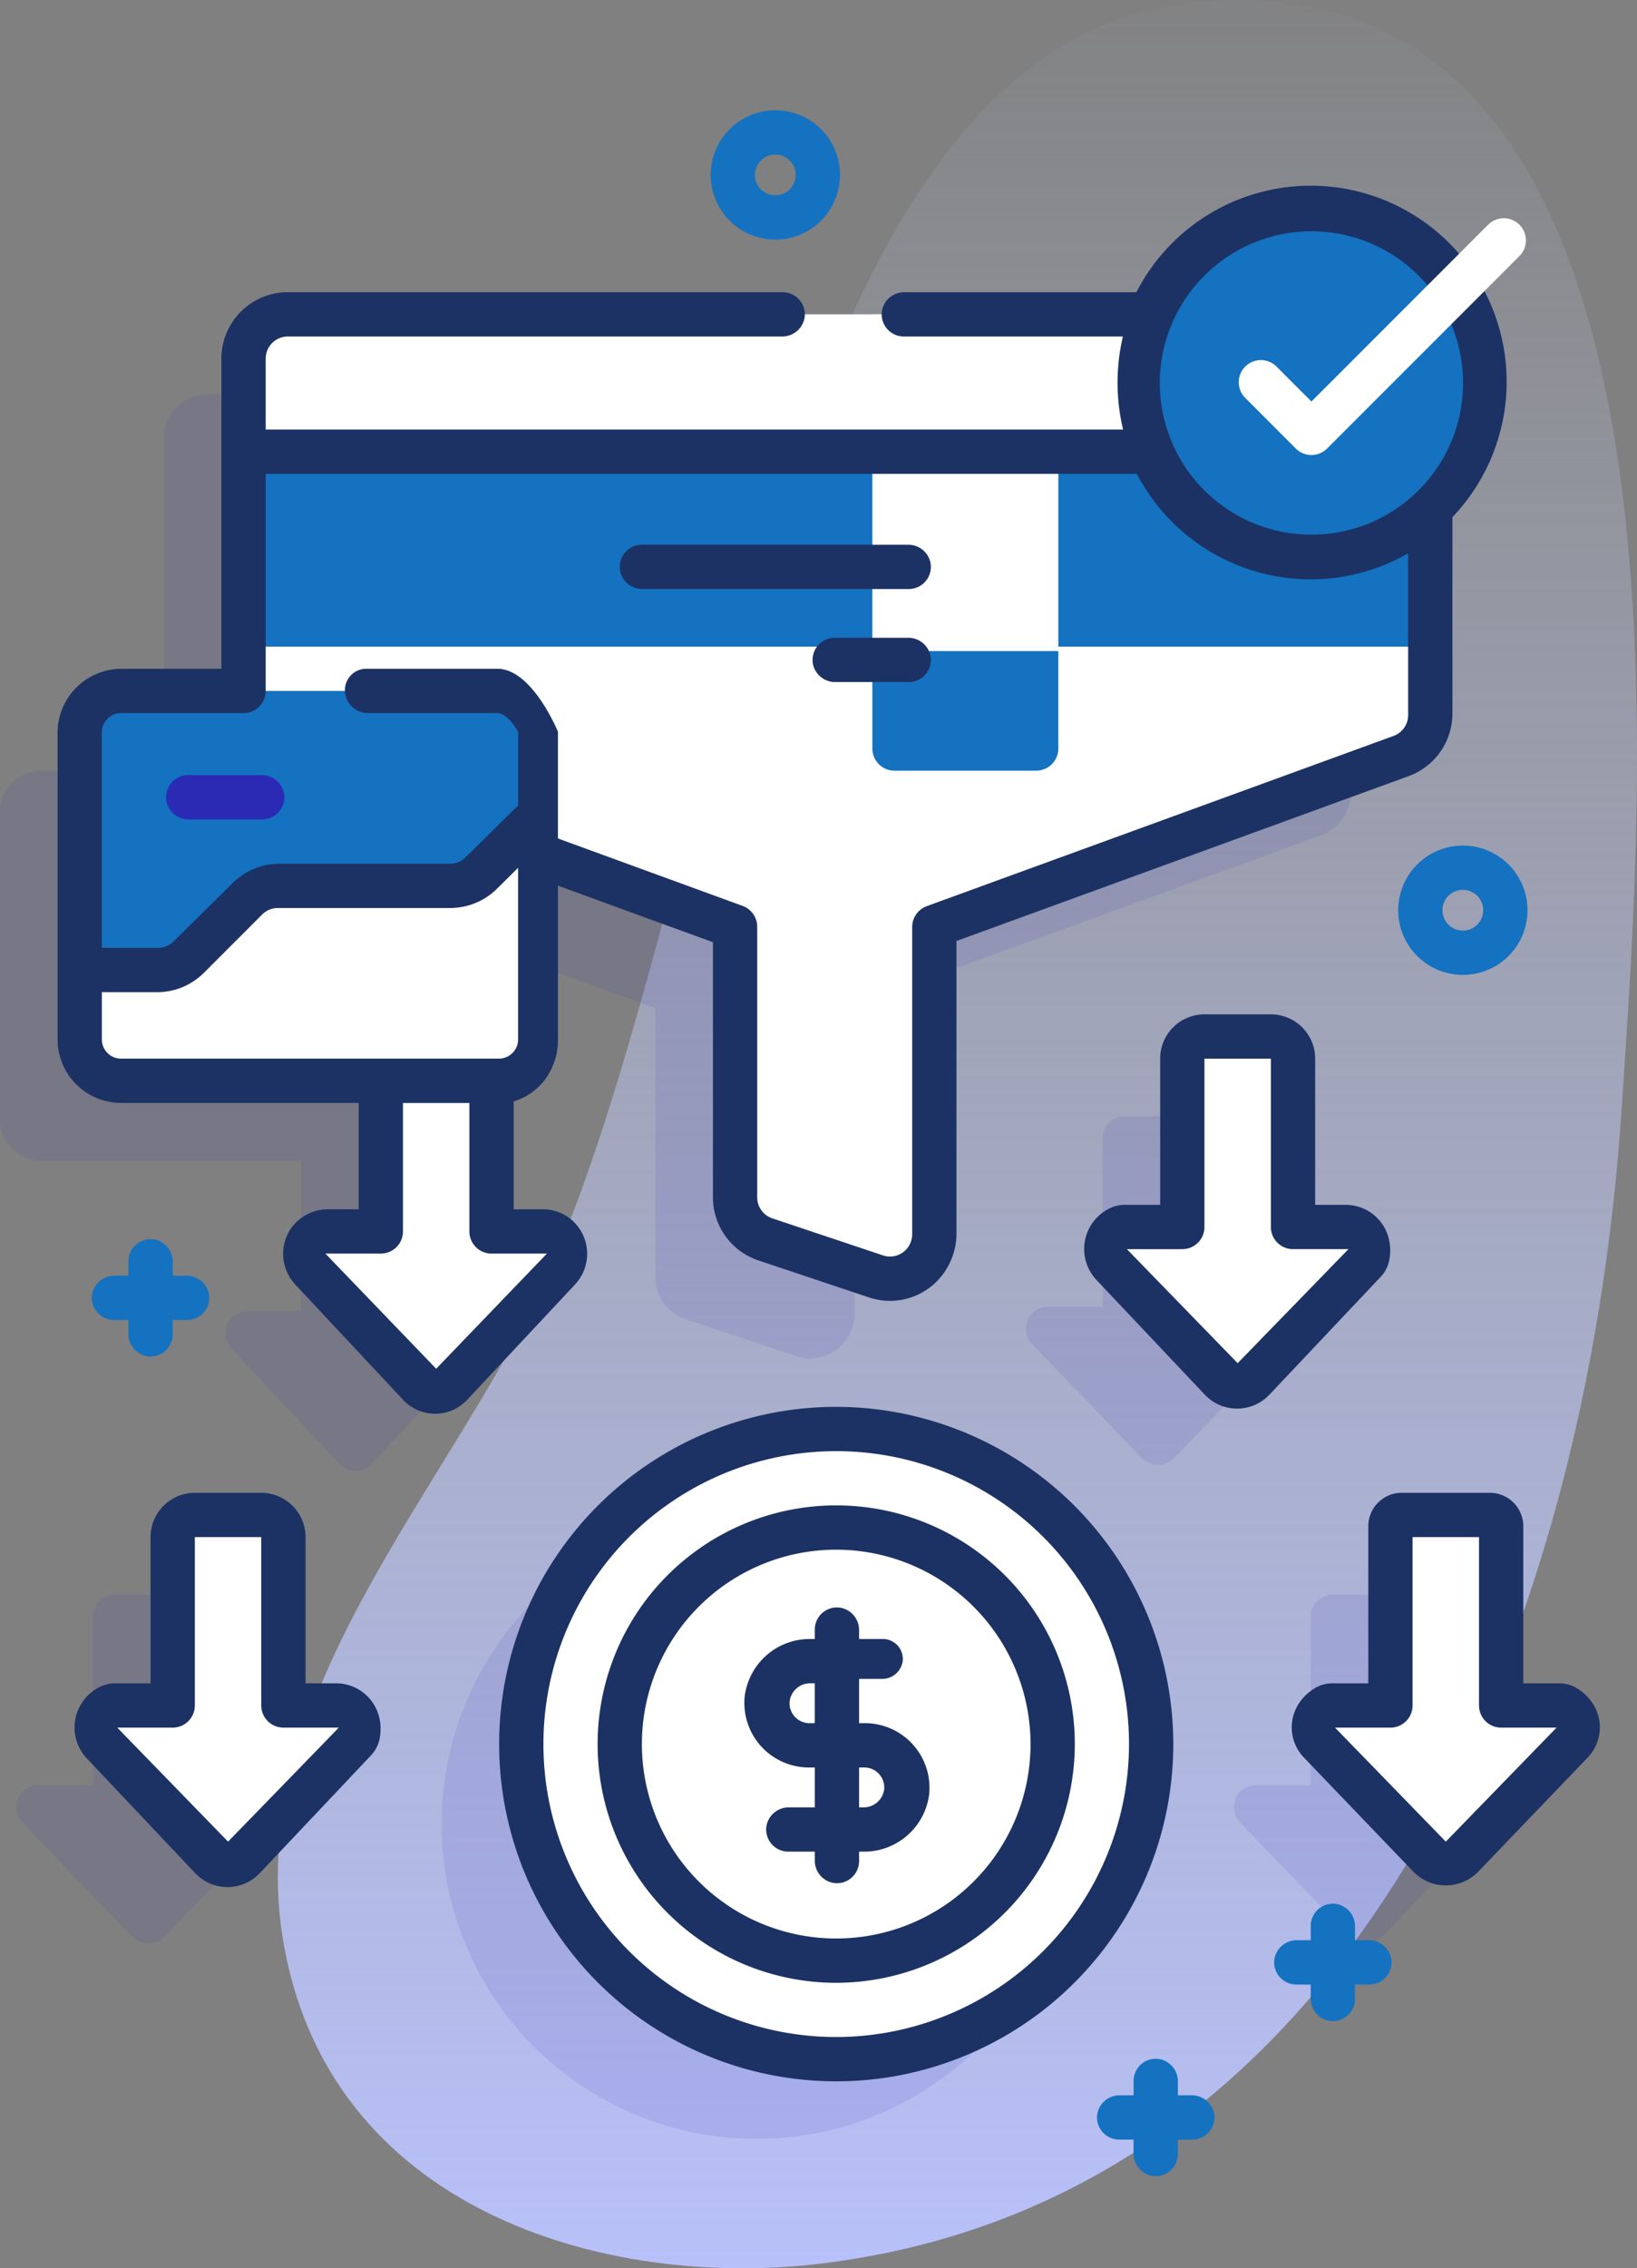
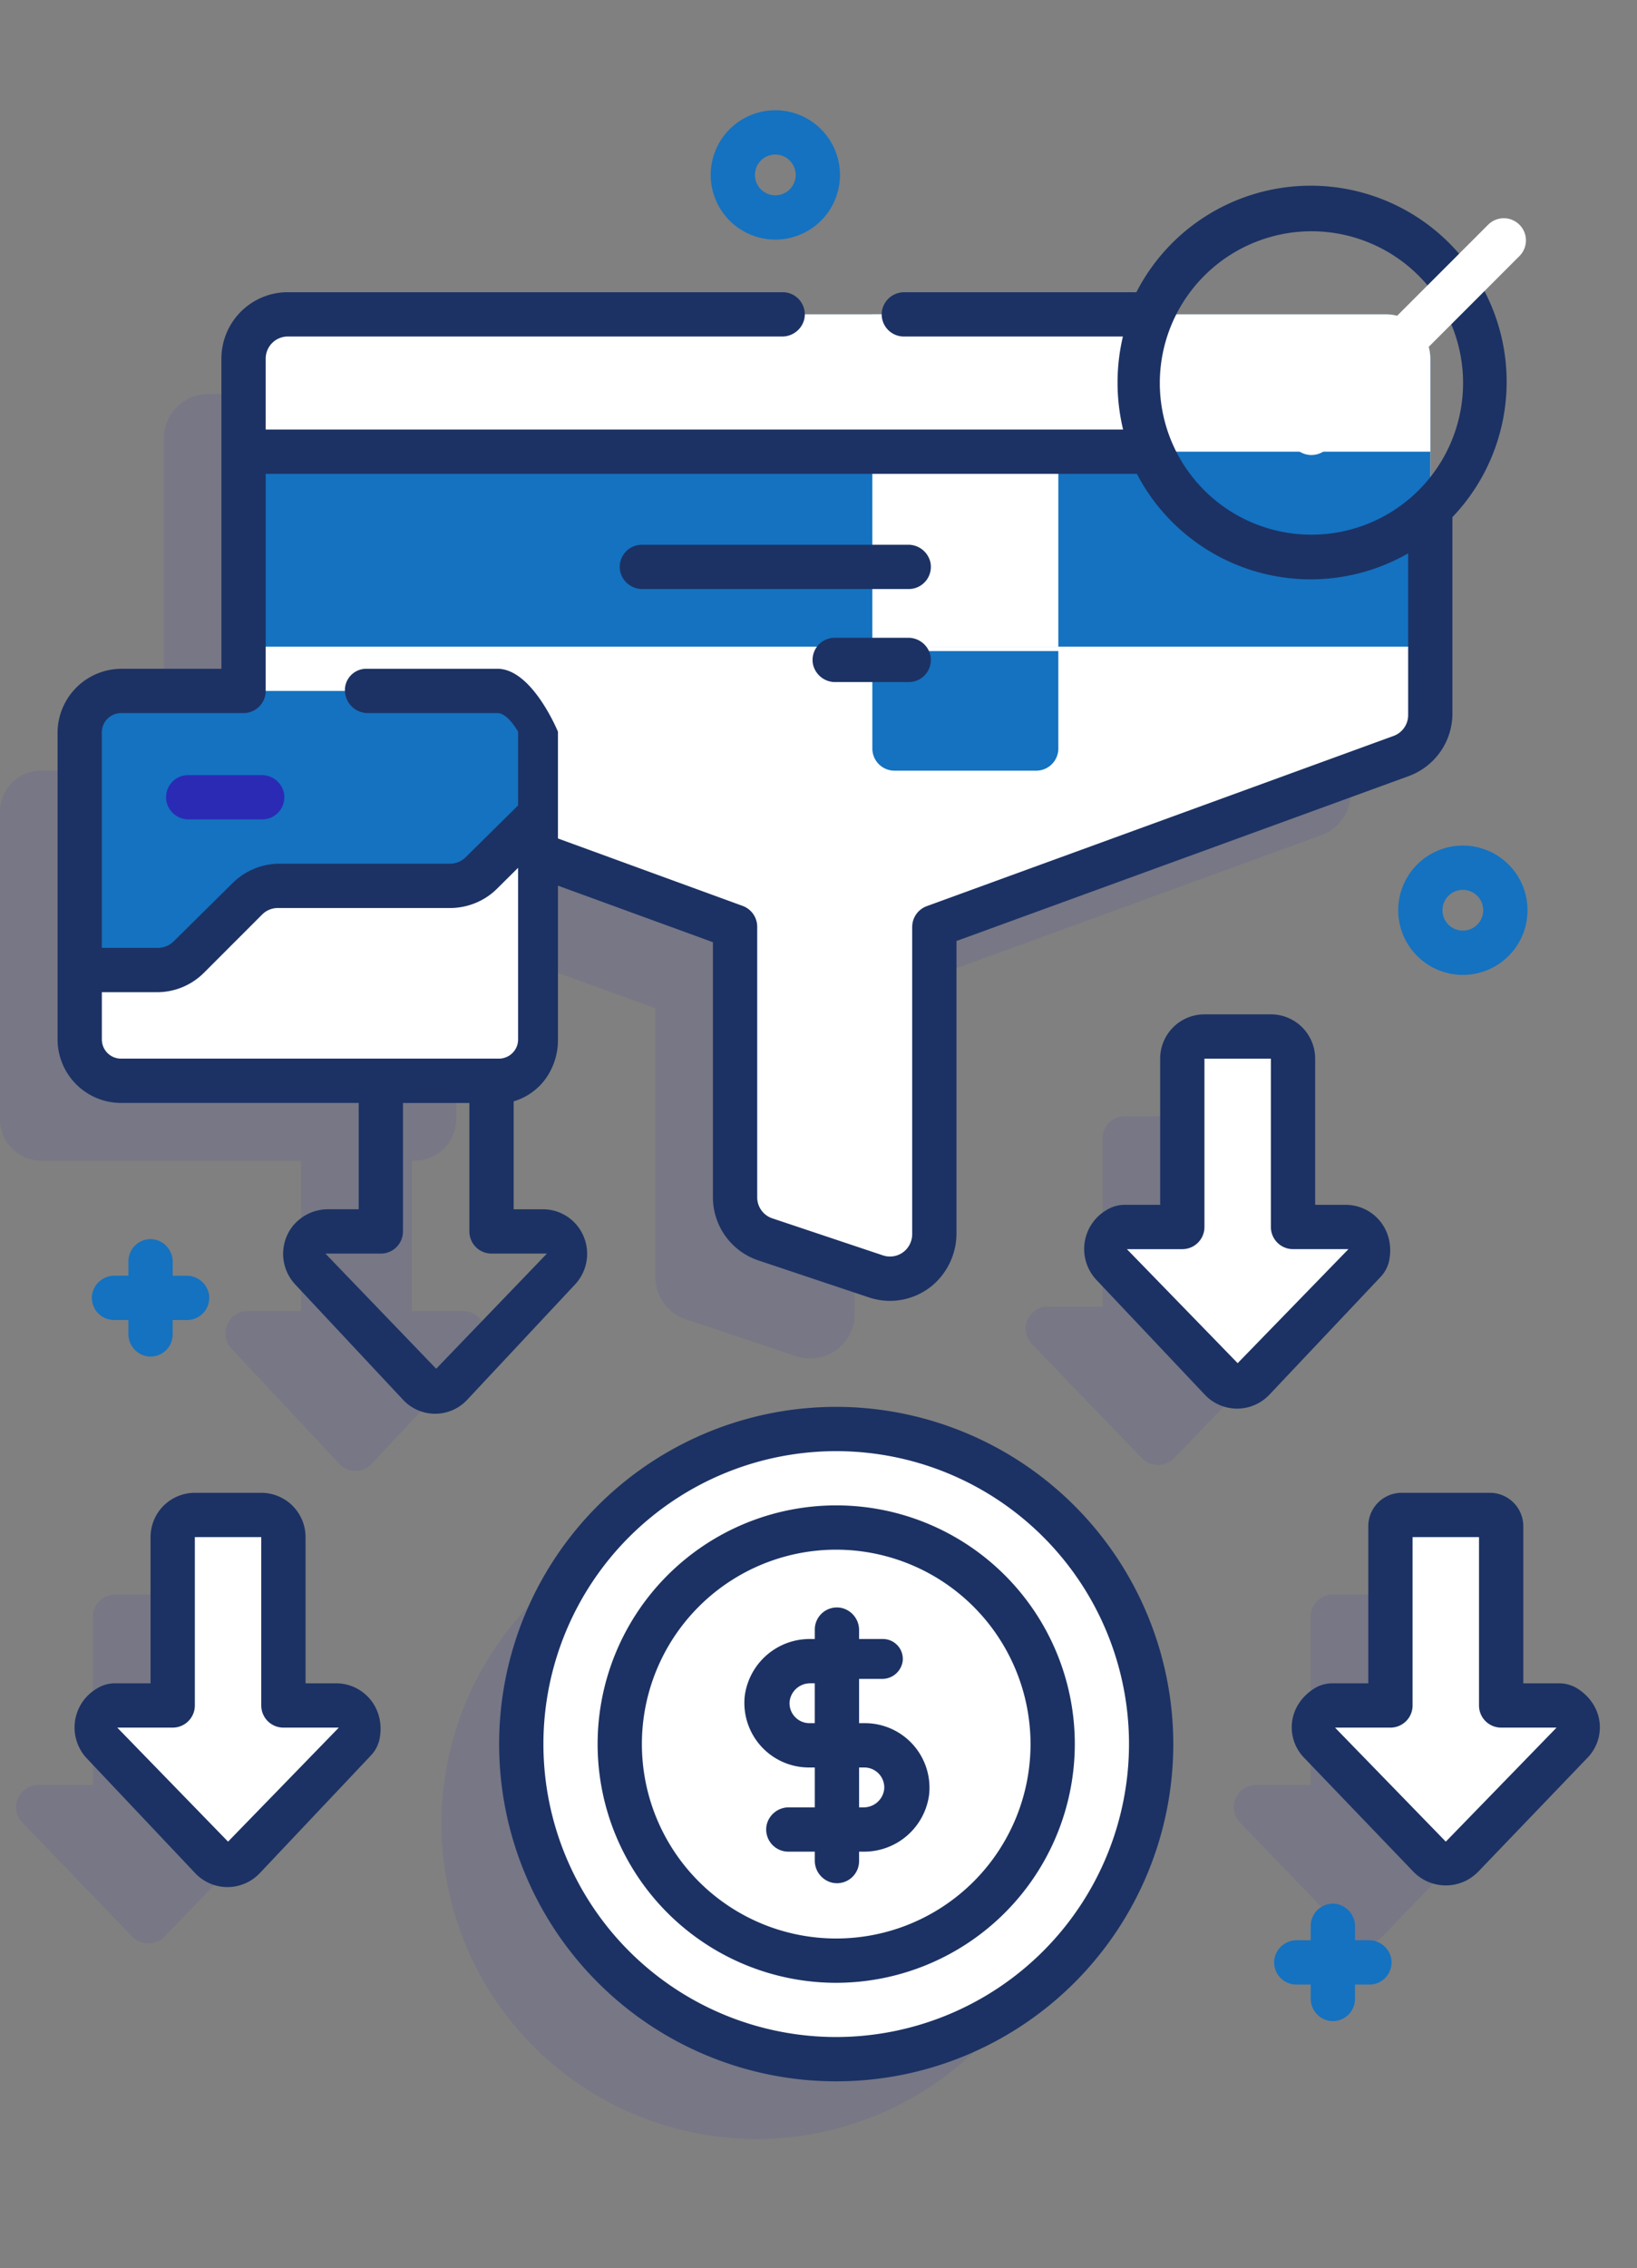
<svg xmlns="http://www.w3.org/2000/svg" width="341.672" height="473.21" viewBox="0 0 341.672 473.21">
  <rect x="0" y="0" width="341.672" height="473.21" fill="#808080" stroke="none" />
  <defs>
    <linearGradient id="linear-gradient" x1="0.5" x2="0.5" y2="1" gradientUnits="objectBoundingBox">
      <stop offset="0" stop-color="#d2dbfc" stop-opacity="0" />
      <stop offset="1" stop-color="#b8c1fb" />
    </linearGradient>
  </defs>
  <g id="funnel" transform="translate(-71.16 0)">
-     <path id="Path_4749" data-name="Path 4749" d="M325.842.393c-88.559,8-97.129,177.849-135.323,264.875-18.927,43.123-63.562,87.612-55.693,138.434,8.877,57.335,67.374,74.008,112.464,68.523,111.577-13.572,159.8-130.367,167.1-241.042C418.89,162.947,433.152-9.3,325.842.393Z" transform="translate(-4.754 0)" fill="url(#linear-gradient)" />
    <g id="Group_1831" data-name="Group 1831" transform="translate(71.16 82.217)" opacity="0.11">
      <circle id="Ellipse_370" data-name="Ellipse 370" cx="65.734" cy="65.734" r="65.734" transform="translate(92.163 232.535)" fill="#2b2ab5" />
      <path id="Path_4750" data-name="Path 4750" d="M353.309,291.7H341.95V256.577a4.622,4.622,0,0,0-4.621-4.621H323.465a4.622,4.622,0,0,0-4.621,4.621V291.7H307.486a4.585,4.585,0,0,0-3.4,7.749l22.911,23.787a4.745,4.745,0,0,0,6.809,0l22.836-23.709a4.621,4.621,0,0,0-3.328-7.826Z" transform="translate(-88.709 -101.306)" fill="#2b2ab5" />
      <path id="Path_4751" data-name="Path 4751" d="M400.309,399.7H388.95V364.577a4.622,4.622,0,0,0-4.621-4.621H370.465a4.622,4.622,0,0,0-4.621,4.621V399.7H354.485a4.585,4.585,0,0,0-3.4,7.749l22.911,23.787a4.745,4.745,0,0,0,6.809,0l22.911-23.787A4.583,4.583,0,0,0,400.309,399.7Z" transform="translate(-92.27 -109.488)" fill="#2b2ab5" />
      <path id="Path_4752" data-name="Path 4752" d="M167.877,280.273H157.114V248.849h.619a8.623,8.623,0,0,0,8.623-8.623V201.942l41.591,15.124v56.085a9.278,9.278,0,0,0,6.335,8.793l23.04,7.708a9.282,9.282,0,0,0,12.216-8.8V216.456l97.435-35.509a9.244,9.244,0,0,0,6.08-8.688V98.2a9.245,9.245,0,0,0-9.253-9.242H114.713a9.317,9.317,0,0,0-9.356,9.283v69.277H79.783a8.623,8.623,0,0,0-8.623,8.623v64.087a8.623,8.623,0,0,0,8.623,8.623h54.225v31.424H122.842A4.64,4.64,0,0,0,119.5,288.1l22.517,24.027a4.575,4.575,0,0,0,6.692,0L171.217,288.1a4.638,4.638,0,0,0-3.34-7.824Z" transform="translate(-71.16 -88.957)" fill="#2b2ab5" />
      <path id="Path_4753" data-name="Path 4753" d="M125.31,399.7H113.95V364.577a4.622,4.622,0,0,0-4.621-4.621H95.465a4.621,4.621,0,0,0-4.621,4.621V399.7H79.485a4.585,4.585,0,0,0-3.4,7.749l22.912,23.787a4.746,4.746,0,0,0,6.81,0l22.837-23.709a4.621,4.621,0,0,0-3.329-7.826Z" transform="translate(-71.435 -109.488)" fill="#2b2ab5" />
    </g>
    <circle id="Ellipse_371" data-name="Ellipse 371" cx="65.734" cy="65.734" r="65.734" transform="translate(179.959 298.116)" fill="#fff" />
    <path id="Path_4754" data-name="Path 4754" d="M373.78,80.2v74.059a9.244,9.244,0,0,1-6.08,8.688l-97.435,35.509v64.394a9.282,9.282,0,0,1-12.216,8.8l-23.04-7.708a9.277,9.277,0,0,1-6.335-8.793v-56.7l-97.436-35.509a9.245,9.245,0,0,1-6.079-8.688V80.2a9.245,9.245,0,0,1,9.253-9.242H364.527A9.246,9.246,0,0,1,373.78,80.2Z" transform="translate(-4.091 -5.376)" fill="#fff" />
    <path id="Path_4755" data-name="Path 4755" d="M373.78,80.163v60.112H125.16V80.163a9.23,9.23,0,0,1,9.257-9.207H364.524a9.229,9.229,0,0,1,9.256,9.207Z" transform="translate(-4.091 -5.376)" fill="#1472c0" />
    <path id="Path_4756" data-name="Path 4756" d="M306.978,146.956v20.333a4.622,4.622,0,0,1-4.621,4.621H272.781a4.621,4.621,0,0,1-4.621-4.621V146.956Z" transform="translate(-14.925 -11.134)" fill="#1472c0" />
    <path id="Path_4757" data-name="Path 4757" d="M268.16,70.956h38.818v69.318H268.16Z" transform="translate(-14.925 -5.376)" fill="#fff" />
    <path id="Path_4758" data-name="Path 4758" d="M373.78,99.607V80.2a9.242,9.242,0,0,0-9.242-9.242H134.4A9.242,9.242,0,0,0,125.16,80.2V99.607Z" transform="translate(-4.091 -5.376)" fill="#fff" />
-     <circle id="Ellipse_372" data-name="Ellipse 372" cx="36.27" cy="36.27" r="36.27" transform="translate(308.614 43.627)" fill="#1472c0" />
    <path id="Path_4759" data-name="Path 4759" d="M359.95,273.7V238.577a4.622,4.622,0,0,0-4.621-4.621H341.465a4.622,4.622,0,0,0-4.621,4.621V273.7H325.486a4.585,4.585,0,0,0-3.4,7.749l22.911,23.787a4.745,4.745,0,0,0,6.809,0l22.911-23.787a4.584,4.584,0,0,0-3.4-7.749Z" transform="translate(-18.913 -17.725)" fill="#fff" />
    <path id="Path_4760" data-name="Path 4760" d="M406.95,381.7V346.577a4.622,4.622,0,0,0-4.621-4.621H388.465a4.622,4.622,0,0,0-4.621,4.621V381.7H372.485a4.585,4.585,0,0,0-3.4,7.749l22.911,23.787a4.745,4.745,0,0,0,6.809,0l22.911-23.787a4.584,4.584,0,0,0-3.4-7.749Z" transform="translate(-22.473 -25.907)" fill="#fff" />
-     <path id="Path_4761" data-name="Path 4761" d="M193.716,281.443l-22.909,23.784a4.748,4.748,0,0,1-6.812,0l-22.918-23.784a4.579,4.579,0,0,1,3.4-7.744h11.365V238.578a4.621,4.621,0,0,1,4.621-4.621h13.8a4.635,4.635,0,0,1,4.685,4.593V273.7h11.365a4.577,4.577,0,0,1,3.4,7.744Z" transform="translate(-5.199 -17.725)" fill="#fff" />
    <path id="Path_4762" data-name="Path 4762" d="M108.844,381.7V346.577a4.621,4.621,0,0,1,4.621-4.621h13.864a4.622,4.622,0,0,1,4.621,4.621V381.7h11.359a4.585,4.585,0,0,1,3.4,7.749L123.8,413.234a4.746,4.746,0,0,1-6.81,0L94.08,389.447a4.584,4.584,0,0,1,3.4-7.749Z" transform="translate(-1.639 -25.907)" fill="#fff" />
    <path id="Path_4763" data-name="Path 4763" d="M185.281,164.579v64.087a8.623,8.623,0,0,1-8.623,8.623H97.783a8.623,8.623,0,0,1-8.623-8.623V164.579a8.623,8.623,0,0,1,8.623-8.623h78.874A8.623,8.623,0,0,1,185.281,164.579Z" transform="translate(-1.364 -11.816)" fill="#1472c0" />
    <path id="Path_4764" data-name="Path 4764" d="M128.726,184.2H113.459a4.733,4.733,0,0,1-4.7-3.665,4.626,4.626,0,0,1,4.525-5.578h15.267a4.733,4.733,0,0,1,4.7,3.665A4.626,4.626,0,0,1,128.726,184.2Z" transform="translate(-2.841 -13.255)" fill="#2b2ab5" />
    <path id="Path_4765" data-name="Path 4765" d="M185.281,183.895v46.888a8.623,8.623,0,0,1-8.623,8.623H97.783a8.623,8.623,0,0,1-8.623-8.623V216.3h16.334a9.306,9.306,0,0,0,6.561-2.689l12.325-12.184a9.373,9.373,0,0,1,6.57-2.689h35.471a9.433,9.433,0,0,0,3.638-.734,9.154,9.154,0,0,0,2.923-1.954Z" transform="translate(-1.364 -13.932)" fill="#fff" />
    <path id="Path_4766" data-name="Path 4766" d="M271.429,132.2H215.912a4.733,4.733,0,0,1-4.7-3.665,4.626,4.626,0,0,1,4.525-5.578h55.517a4.733,4.733,0,0,1,4.7,3.665,4.626,4.626,0,0,1-4.525,5.578Z" transform="translate(-10.603 -9.315)" fill="#1c3264" />
    <path id="Path_4767" data-name="Path 4767" d="M274.728,153.2H259.461a4.733,4.733,0,0,1-4.7-3.665,4.626,4.626,0,0,1,4.525-5.578h15.268a4.733,4.733,0,0,1,4.7,3.665,4.626,4.626,0,0,1-4.525,5.578Z" transform="translate(-13.903 -10.906)" fill="#1c3264" />
    <g id="Group_1832" data-name="Group 1832" transform="translate(90.339 23.005)">
      <path id="Path_4768" data-name="Path 4768" d="M400.4,217.844a13.49,13.49,0,1,1,9.543-3.947,13.452,13.452,0,0,1-9.543,3.947Zm0-17.743a4.252,4.252,0,1,0,3.008,1.244A4.243,4.243,0,0,0,400.4,200.1Z" transform="translate(-114.26 -37.466)" fill="#1472c0" />
      <path id="Path_4769" data-name="Path 4769" d="M245.139,51.87a13.49,13.49,0,1,1,9.543-3.947,13.452,13.452,0,0,1-9.543,3.947Zm0-17.742a4.252,4.252,0,1,0,3.008,1.244,4.243,4.243,0,0,0-3.008-1.244Z" transform="translate(-102.498 -24.891)" fill="#1472c0" />
      <path id="Path_4770" data-name="Path 4770" d="M111.608,287.331h-2.83V284.5a4.733,4.733,0,0,0-3.667-4.7,4.626,4.626,0,0,0-5.575,4.526v3H96.705a4.733,4.733,0,0,0-4.7,3.667,4.626,4.626,0,0,0,4.526,5.575h3V299.4a4.732,4.732,0,0,0,3.667,4.7,4.626,4.626,0,0,0,5.575-4.526v-3h3A4.626,4.626,0,0,0,116.308,291a4.735,4.735,0,0,0-4.7-3.667Z" transform="translate(-91.911 -44.197)" fill="#1472c0" />
      <path id="Path_4771" data-name="Path 4771" d="M378.608,437.331h-2.831V434.5a4.733,4.733,0,0,0-3.667-4.7,4.626,4.626,0,0,0-5.575,4.526v3H363.7a4.733,4.733,0,0,0-4.7,3.667,4.626,4.626,0,0,0,4.526,5.575h3V449.4a4.733,4.733,0,0,0,3.667,4.7,4.626,4.626,0,0,0,5.575-4.526v-3h3A4.626,4.626,0,0,0,383.307,441,4.733,4.733,0,0,0,378.608,437.331Z" transform="translate(-112.139 -55.561)" fill="#1472c0" />
-       <path id="Path_4772" data-name="Path 4772" d="M338.608,472.331h-2.831V469.5a4.733,4.733,0,0,0-3.667-4.7,4.626,4.626,0,0,0-5.575,4.526v3H323.7a4.733,4.733,0,0,0-4.7,3.667,4.626,4.626,0,0,0,4.526,5.575h3V484.4a4.733,4.733,0,0,0,3.667,4.7,4.626,4.626,0,0,0,5.575-4.526v-3h3A4.626,4.626,0,0,0,343.307,476,4.733,4.733,0,0,0,338.608,472.331Z" transform="translate(-109.109 -58.212)" fill="#1472c0" />
    </g>
    <path id="Path_4773" data-name="Path 4773" d="M255.918,439.394a49.8,49.8,0,1,1,49.8-49.8A49.857,49.857,0,0,1,255.918,439.394Zm0-90.359a40.558,40.558,0,1,0,40.558,40.558A40.6,40.6,0,0,0,255.918,349.035Z" transform="translate(-10.225 -25.743)" fill="#1c3264" />
    <path id="Path_4774" data-name="Path 4774" d="M264.346,386.977H263.2v-9.242h4.754a4.3,4.3,0,0,0,4.358-3.788,4.158,4.158,0,0,0-4.142-4.53H263.2v-1.785a4.728,4.728,0,0,0-3.679-4.7,4.612,4.612,0,0,0-5.563,4.476v2.009h-.892a13.682,13.682,0,0,0-13.728,11.872,13.475,13.475,0,0,0,13.471,14.931h1.149v8.318h-5.349a4.733,4.733,0,0,0-4.7,3.667,4.626,4.626,0,0,0,4.526,5.575h5.522v1.785a4.728,4.728,0,0,0,3.679,4.7,4.612,4.612,0,0,0,5.563-4.477v-2.009h.891a13.681,13.681,0,0,0,13.727-11.871A13.474,13.474,0,0,0,264.346,386.977Zm-11.5,0a4.164,4.164,0,0,1-4.142-4.543,4.309,4.309,0,0,1,4.361-3.775h.888v8.318Zm11.239,17.561H263.2V396.22H264.3a4.164,4.164,0,0,1,4.141,4.541,4.307,4.307,0,0,1-4.36,3.777Z" transform="translate(-12.735 -27.489)" fill="#1c3264" />
    <g id="Group_1833" data-name="Group 1833" transform="translate(83.173 38.772)">
      <path id="Path_4775" data-name="Path 4775" d="M254.233,317.554a70.354,70.354,0,1,0,70.355,70.355A70.434,70.434,0,0,0,254.233,317.554Zm0,131.466a61.112,61.112,0,1,1,61.112-61.112A61.181,61.181,0,0,1,254.233,449.02Z" transform="translate(-91.713 -62.83)" fill="#1c3264" />
      <path id="Path_4776" data-name="Path 4776" d="M379.666,280.28c1.256-6.583-3.506-11.582-9.088-11.582h-6.37V238.2a9.242,9.242,0,0,0-9.242-9.242H341.1a9.242,9.242,0,0,0-9.242,9.242v30.5h-7.344a7.1,7.1,0,0,0-3.849,1.084,9.41,9.41,0,0,0-2.145,14.542l22.66,23.987a9.3,9.3,0,0,0,6.733,2.9h0a9.306,9.306,0,0,0,6.735-2.9l23.179-24.537A7.047,7.047,0,0,0,379.666,280.28Zm-31.633,21.449-23.121-23.787H336.48a4.622,4.622,0,0,0,4.621-4.621V238.2h13.864V273.32a4.622,4.622,0,0,0,4.621,4.621h11.568Z" transform="translate(-101.722 -56.118)" fill="#1c3264" />
      <path id="Path_4777" data-name="Path 4777" d="M418.619,376.7H411.2V343.927a6.971,6.971,0,0,0-6.971-6.971H385.822a6.971,6.971,0,0,0-6.971,6.971V376.7h-7.419a7.183,7.183,0,0,0-3.844,1.068c-5.666,3.585-6.027,10.408-2.169,14.428l22.823,23.786a9.432,9.432,0,0,0,13.567,0l22.823-23.787c3.858-4.02,3.495-10.841-2.167-14.427a7.2,7.2,0,0,0-3.846-1.069Zm-23.594,33.03-23.119-23.787h11.566a4.622,4.622,0,0,0,4.621-4.621V346.2h13.864V381.32a4.622,4.622,0,0,0,4.621,4.621h11.566Z" transform="translate(-105.274 -64.3)" fill="#1c3264" />
      <path id="Path_4778" data-name="Path 4778" d="M193.939,261.073a9.2,9.2,0,0,0-8.455-5.618h-6.128V232.939a12.657,12.657,0,0,0,7.737-6.476,13.829,13.829,0,0,0,1.506-6.31V187.943l32.348,11.8v53.2a13.886,13.886,0,0,0,9.493,13.185l23.025,7.7a14.018,14.018,0,0,0,4.456.734,13.847,13.847,0,0,0,8.858-3.237,14.235,14.235,0,0,0,5-11.01V199.486l94.394-34.4a13.909,13.909,0,0,0,9.12-13.024v-41a40.9,40.9,0,1,0-65.967-46.923H260.967a4.734,4.734,0,0,0-4.7,3.666A4.628,4.628,0,0,0,260.8,73.38h45.716a41.961,41.961,0,0,0,.041,19.409H127.6V78a4.621,4.621,0,0,1,4.621-4.621H235.325a4.733,4.733,0,0,0,4.7-3.667,4.626,4.626,0,0,0-4.526-5.575H132.22A13.864,13.864,0,0,0,118.357,78v64.7H97.571A13.372,13.372,0,0,0,84.16,156l0,63.951a13.274,13.274,0,0,0,13.193,13.322h49.657v22.182h-6.227a9.5,9.5,0,0,0-7.743,3.769,9.372,9.372,0,0,0,.717,11.912L156.273,295.2a9.147,9.147,0,0,0,13.386,0l22.518-24.069a9.358,9.358,0,0,0,1.762-10.062ZM180.28,220.044a3.943,3.943,0,0,1-.316,1.55,4.029,4.029,0,0,1-3.7,2.436H97.405a4,4,0,0,1-4-4v-9.861H104.96a13.807,13.807,0,0,0,9.729-4.032l12.175-12.175a4.6,4.6,0,0,1,3.26-1.353h35.932a14.049,14.049,0,0,0,5.464-1.107,13.71,13.71,0,0,0,4.383-2.941l4.378-4.342v35.827h0ZM345.868,51.426a31.648,31.648,0,1,1-31.649,31.649,31.684,31.684,0,0,1,31.649-31.649ZM97.455,151.94h25.523a4.621,4.621,0,0,0,4.621-4.621V102.031h181.83a40.9,40.9,0,0,0,56.623,16.587v33.749a4.635,4.635,0,0,1-3.041,4.341l-97.433,35.512a4.621,4.621,0,0,0-3.041,4.341v63.961a4.77,4.77,0,0,1-1.244,3.316,4.63,4.63,0,0,1-4.872,1.233l-23.079-7.722a4.619,4.619,0,0,1-3.154-4.381V196.52a4.637,4.637,0,0,0-3.047-4.356L188.6,178.1V155.831s-5.413-13.244-12.717-13.132H148.755a4.458,4.458,0,0,0-4.621,4.509,4.792,4.792,0,0,0,4.621,4.733h27.126c2.207-.112,4.4,3.89,4.4,3.89V171.2l-10.966,10.836a4.47,4.47,0,0,1-1.427.952,4.73,4.73,0,0,1-1.834.372H130.566a13.971,13.971,0,0,0-9.855,4.032l-12.34,12.193a4.667,4.667,0,0,1-3.273,1.336H93.4V155.948a4.034,4.034,0,0,1,4.053-4.008Zm65.728,136.785L140.064,264.7H151.63a4.622,4.622,0,0,0,4.621-4.621v-26.8h13.864v26.8a4.621,4.621,0,0,0,4.621,4.621H186.3Z" transform="translate(-84.158 -41.95)" fill="#1c3264" />
      <path id="Path_4779" data-name="Path 4779" d="M142.576,376.7h-6.369V346.2a9.242,9.242,0,0,0-9.242-9.242H113.1a9.242,9.242,0,0,0-9.242,9.242v30.5H96.515a7.1,7.1,0,0,0-3.849,1.084,9.41,9.41,0,0,0-2.145,14.542l22.66,23.985a9.3,9.3,0,0,0,6.733,2.9h0a9.308,9.308,0,0,0,6.735-2.9l23.181-24.538a7.054,7.054,0,0,0,1.835-3.5c1.25-6.581-3.507-11.576-9.09-11.576Zm-22.543,33.03L96.913,385.942H108.48a4.622,4.622,0,0,0,4.621-4.621V346.2h13.864V381.32a4.621,4.621,0,0,0,4.621,4.621h11.568Z" transform="translate(-84.448 -64.3)" fill="#1c3264" />
    </g>
    <path id="Path_4780" data-name="Path 4780" d="M366.077,98.658a4.618,4.618,0,0,1-3.269-1.355L352.256,86.741a4.621,4.621,0,0,1,6.538-6.533l7.284,7.29,36.893-36.9a4.621,4.621,0,0,1,6.536,6.534L369.345,97.3a4.62,4.62,0,0,1-3.268,1.354Z" transform="translate(-21.194 -3.731)" fill="#fff" />
  </g>
</svg>